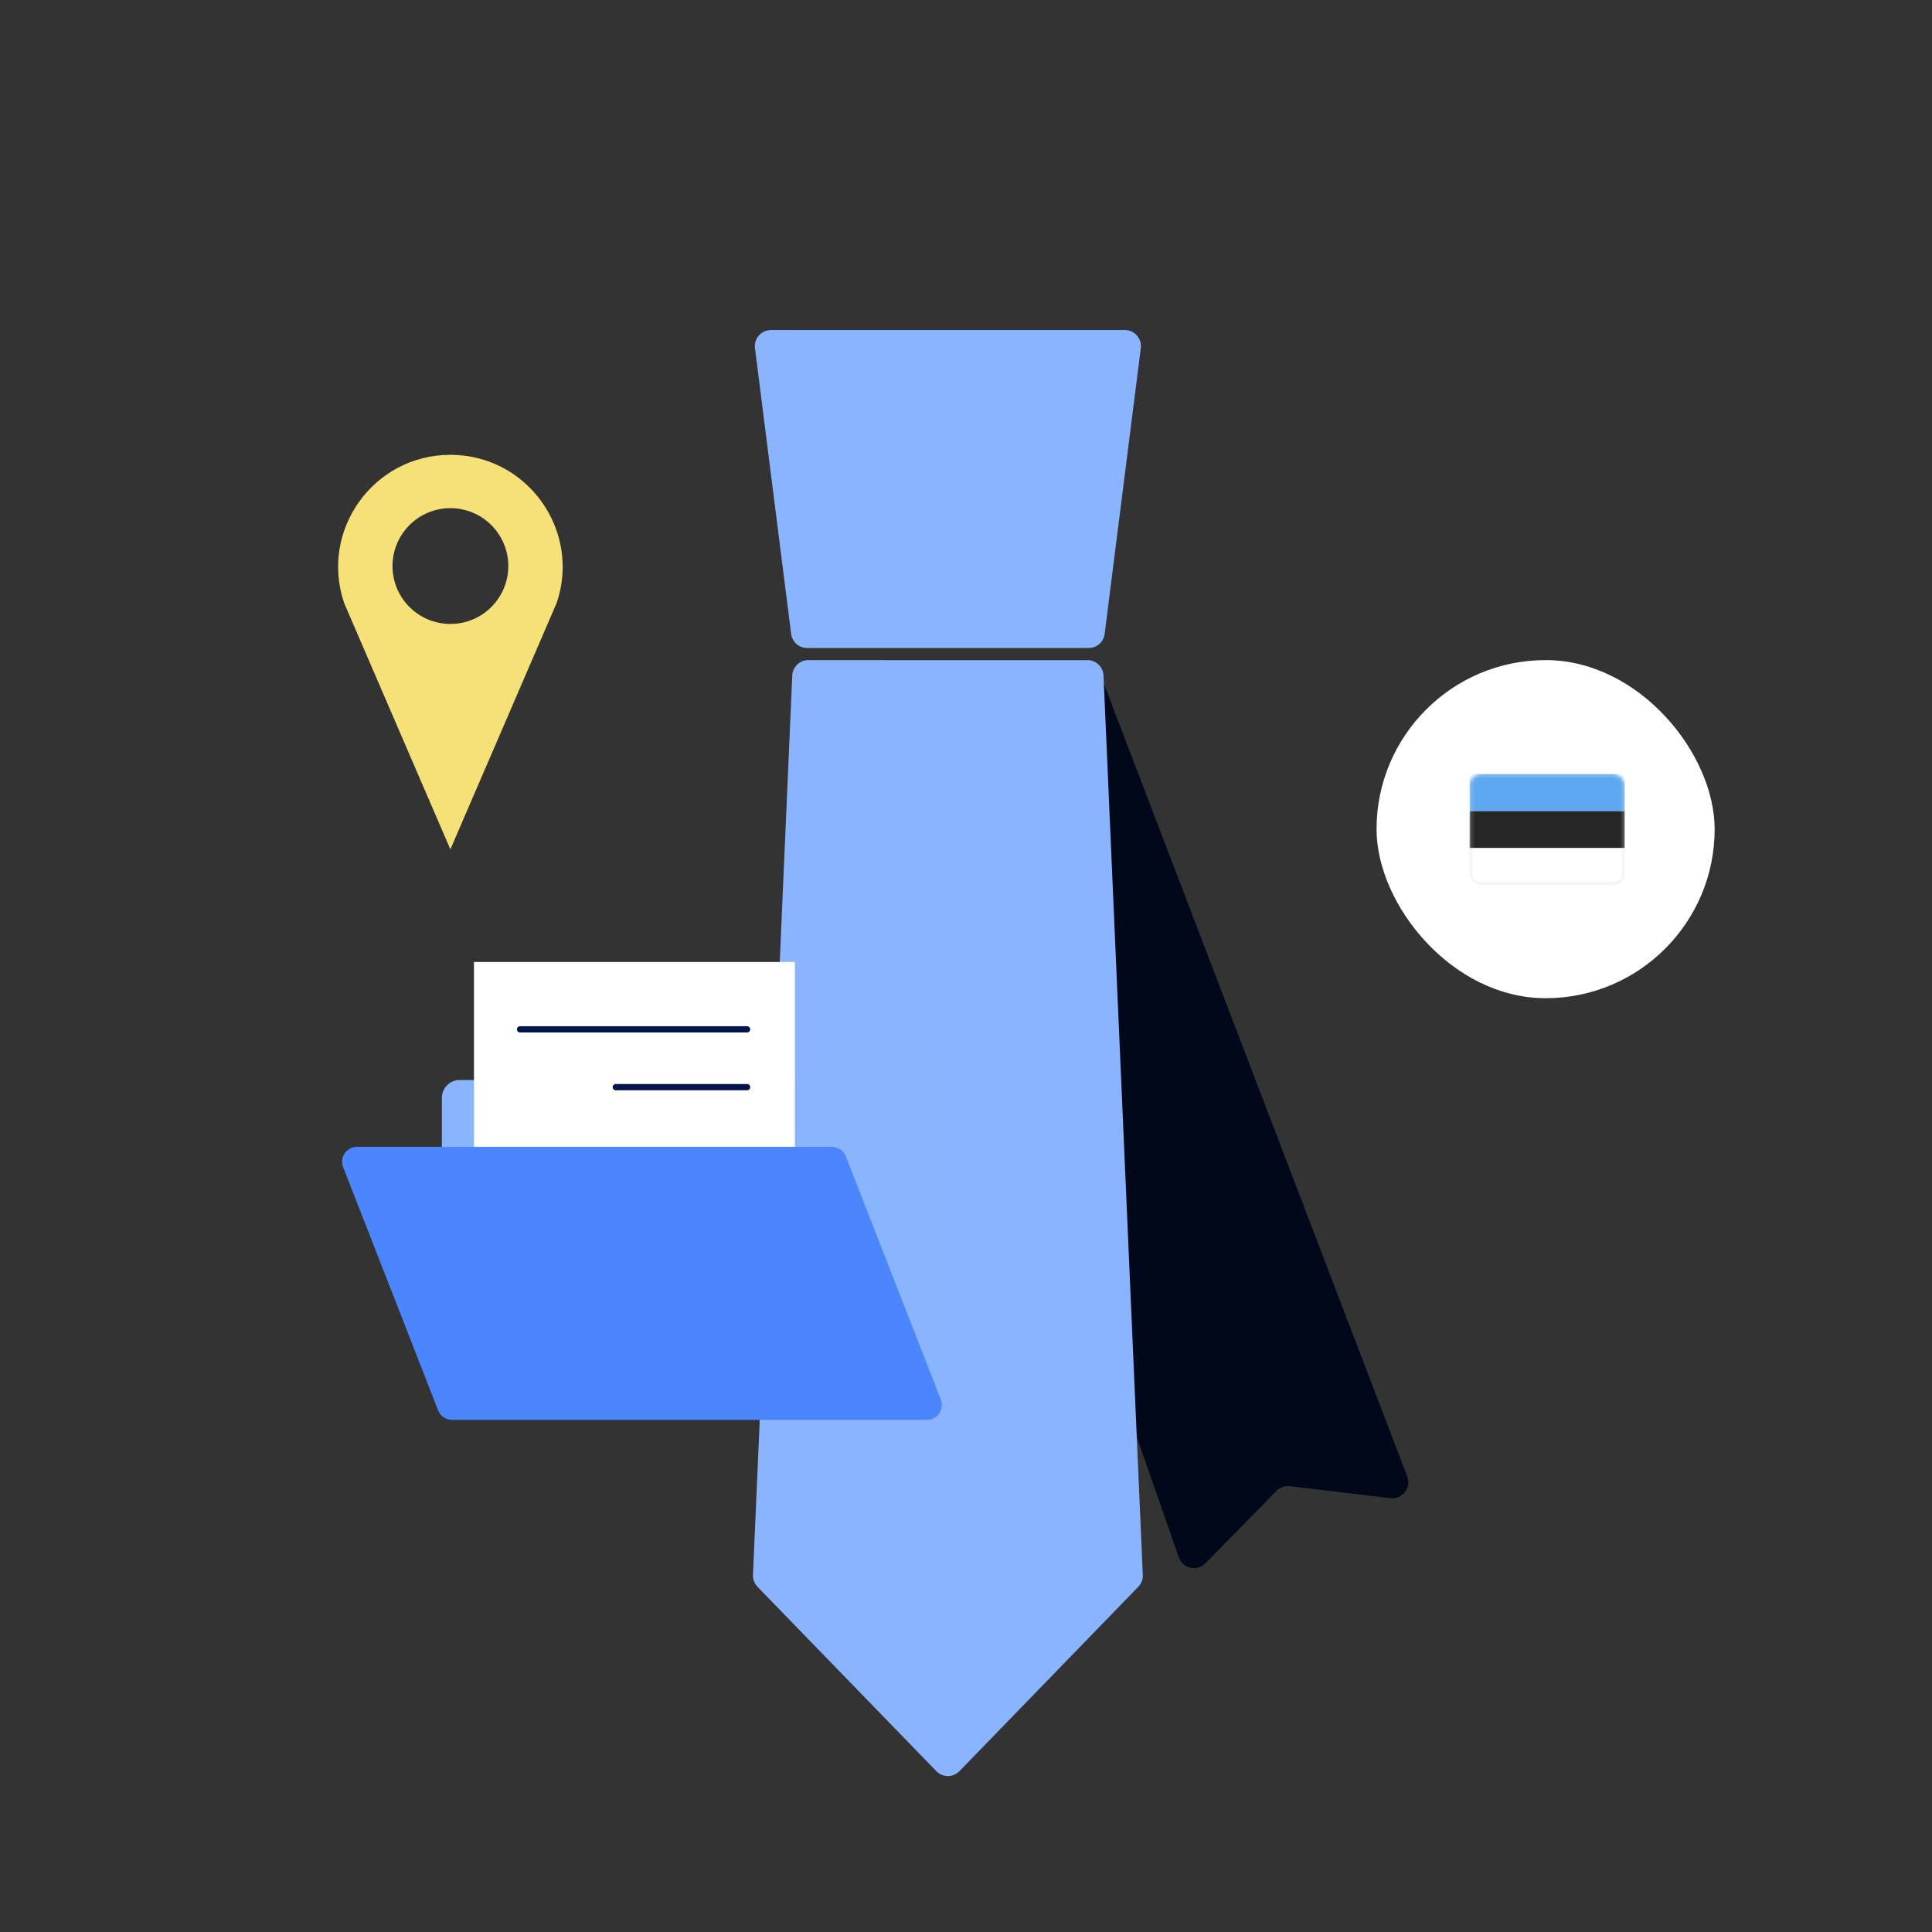
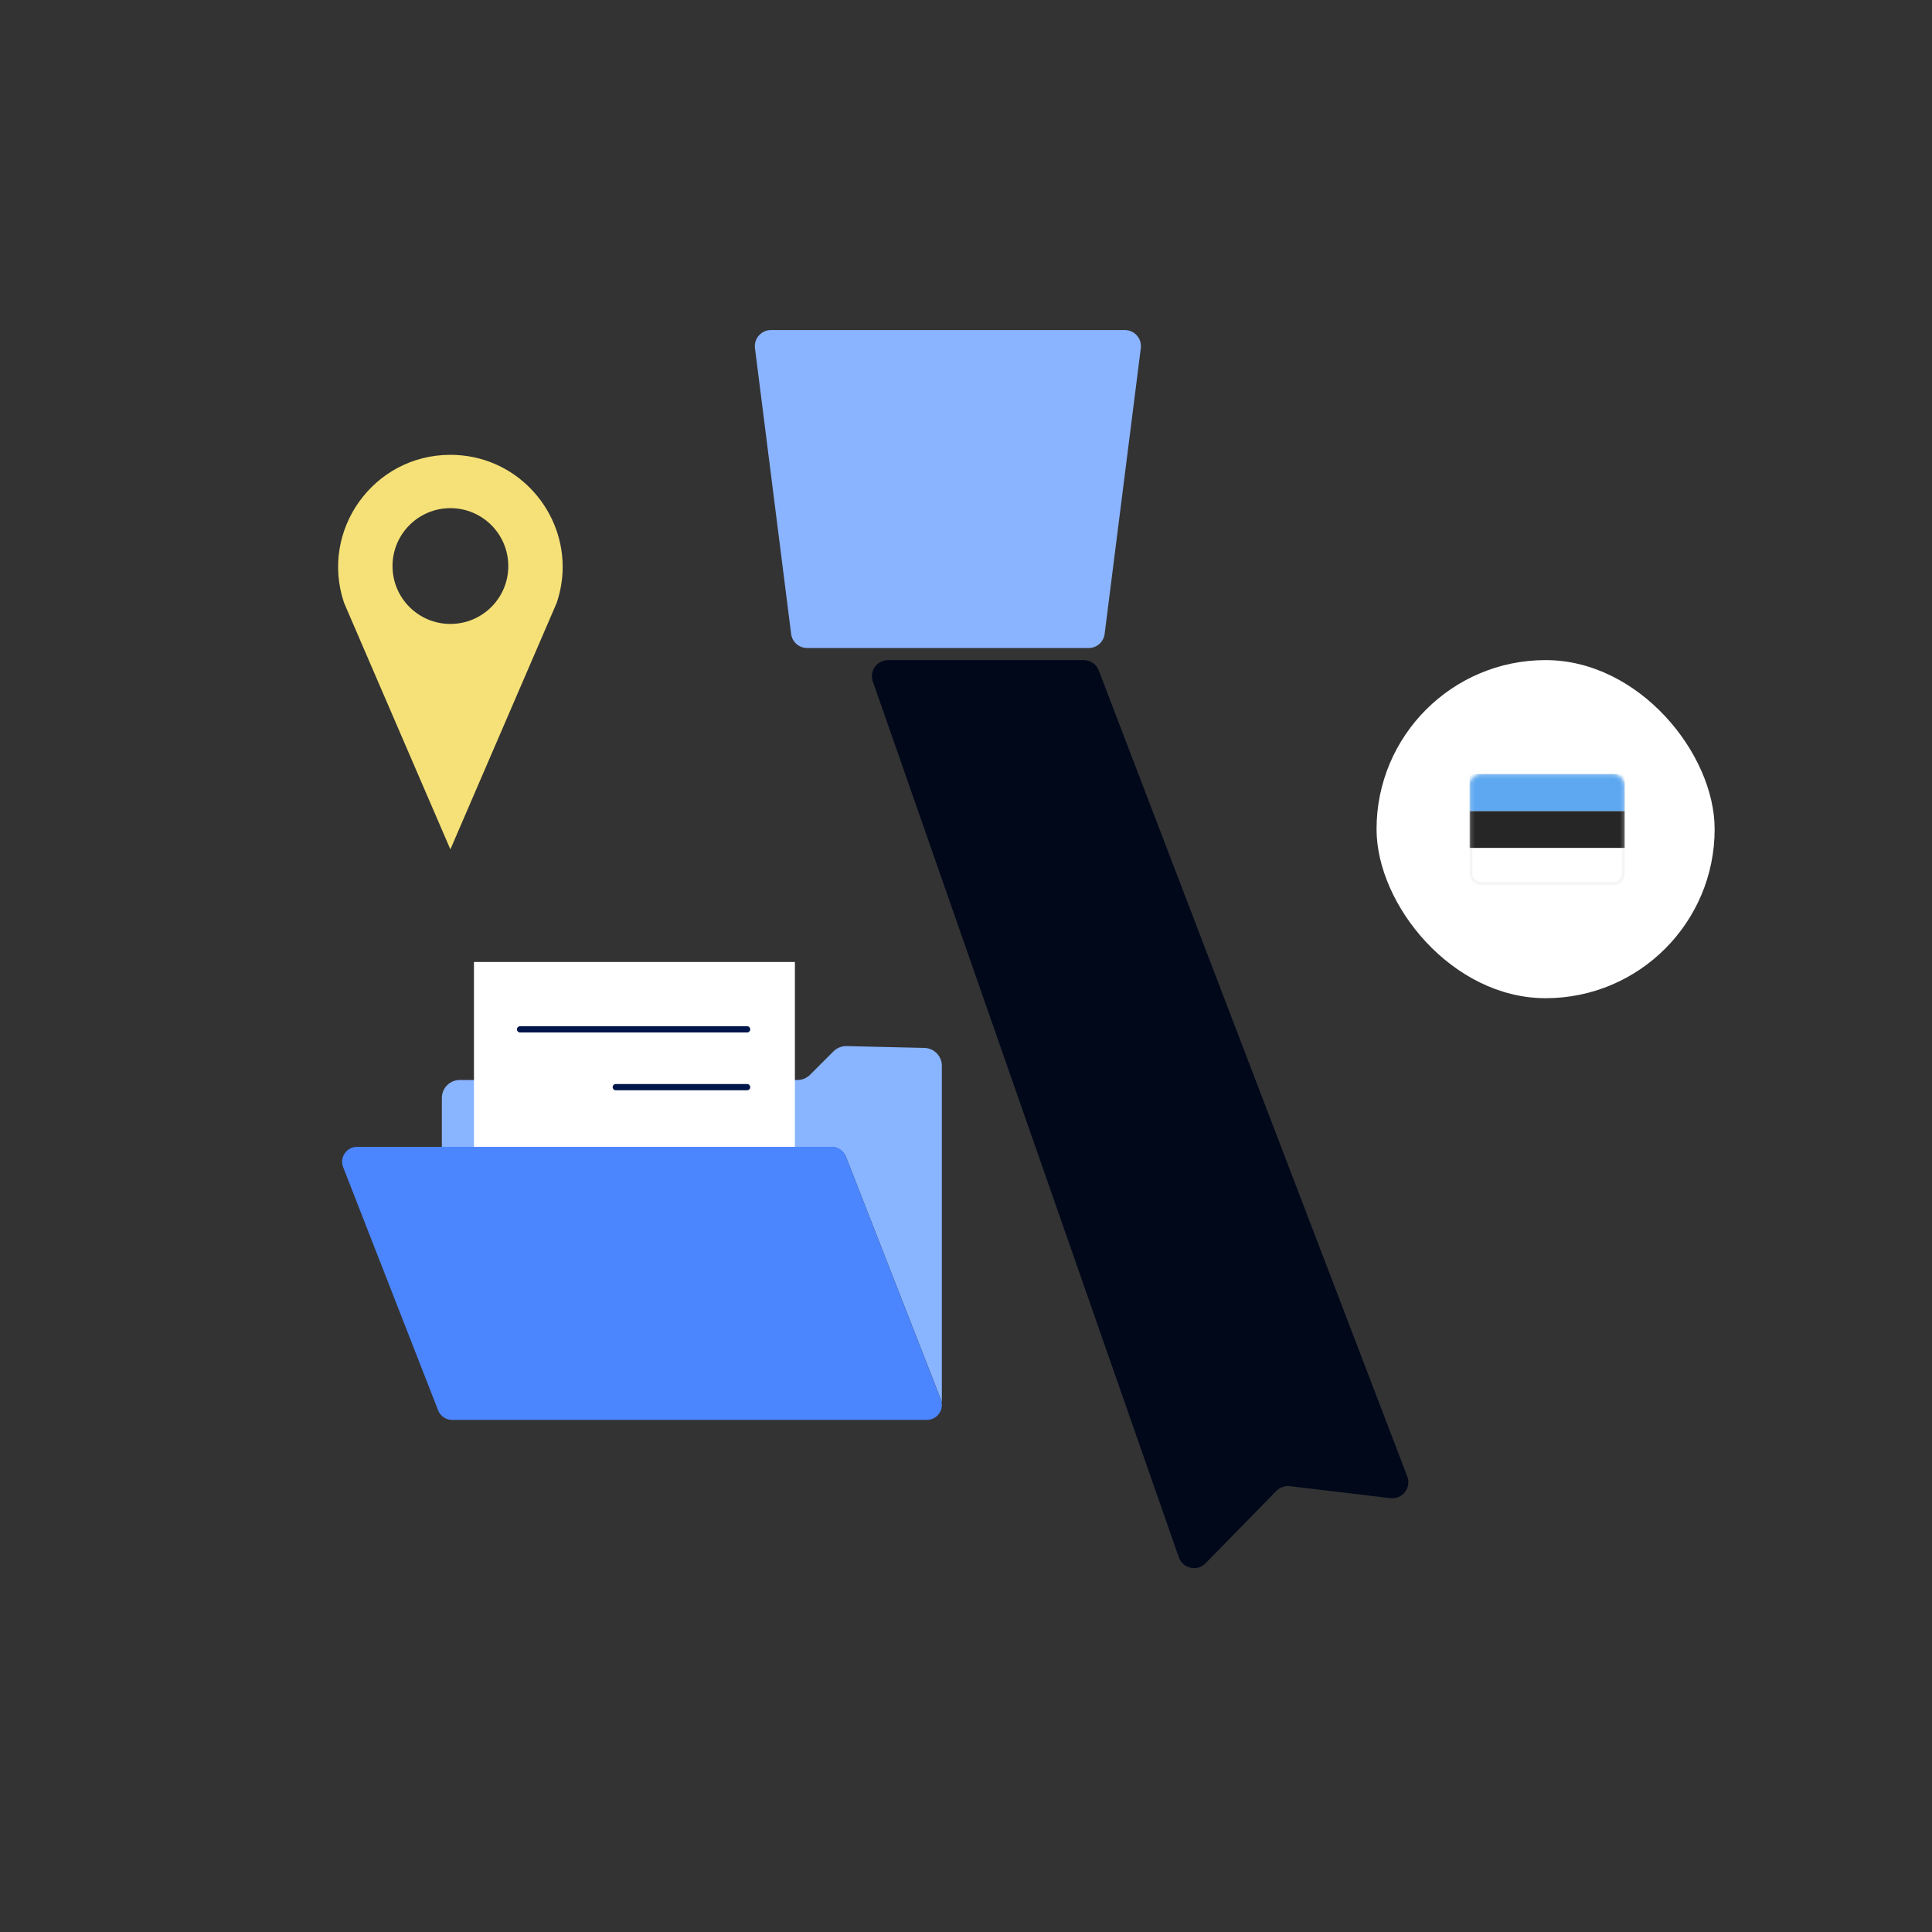
<svg xmlns="http://www.w3.org/2000/svg" width="480" height="480" viewBox="0 0 480 480" fill="none">
  <rect x="0" y="0" width="480" height="480" fill="#333333" stroke="none" />
  <path d="M111.895 113C92.831 113 79.4 131.699 85.477 149.771L111.895 211.022L138.314 149.771C139.317 146.772 139.796 143.762 139.796 140.832C139.796 126.021 127.801 113 111.895 113ZM111.895 155.016C103.96 155.016 97.518 148.585 97.518 140.638C97.518 132.691 103.96 126.249 111.895 126.249C119.842 126.249 126.285 132.691 126.285 140.638C126.285 148.585 119.842 155.016 111.895 155.016Z" fill="#F5E177" />
  <path d="M292.875 386.916C293.853 389.717 297.433 390.515 299.509 388.395L317.123 370.407C317.991 369.52 319.222 369.086 320.455 369.233L345.422 372.215C348.41 372.571 350.708 369.624 349.632 366.813L272.984 166.57C272.391 165.022 270.906 164 269.248 164H220.634C217.88 164 215.95 166.719 216.858 169.319L292.875 386.916Z" fill="#00081A" />
  <rect x="342" y="164" width="84" height="84" rx="42" fill="white" />
  <rect x="365.468" y="192.656" width="37.837" height="26.83" rx="2.408" fill="white" stroke="#F5F5F5" stroke-width="0.688" />
  <mask id="mask0_1269_46823" style="mask-type:luminance" maskUnits="userSpaceOnUse" x="365" y="192" width="39" height="28">
    <rect x="365.468" y="192.656" width="37.837" height="26.83" rx="2.408" fill="white" stroke="white" stroke-width="0.688" />
  </mask>
  <g mask="url(#mask0_1269_46823)">
    <path fill-rule="evenodd" clip-rule="evenodd" d="M365.124 210.659H403.649V201.486H365.124V210.659Z" fill="#262626" />
    <path fill-rule="evenodd" clip-rule="evenodd" d="M365.124 201.485H403.649V192.312H365.124V201.485Z" fill="#5DA8F1" />
  </g>
  <path d="M187.57 86.502C187.267 84.113 189.13 82 191.538 82H279.462C281.87 82 283.733 84.113 283.43 86.502L274.443 157.502C274.19 159.501 272.489 161 270.474 161H200.526C198.511 161 196.81 159.501 196.557 157.502L187.57 86.502Z" fill="#8AB4FF" />
-   <path d="M187.075 391.278C187.027 392.377 187.434 393.448 188.2 394.237L232.629 440.04C234.2 441.66 236.8 441.66 238.371 440.04L282.8 394.237C283.566 393.448 283.973 392.377 283.925 391.278L274.167 167.825C274.074 165.686 272.312 164 270.171 164H200.829C198.688 164 196.926 165.686 196.833 167.825L187.075 391.278Z" fill="#8AB4FF" />
  <path d="M234 347.961V264.794C234 262.38 232.073 260.408 229.66 260.351L210.328 259.9C209.114 259.871 207.941 260.341 207.082 261.2L201.262 267.021C200.429 267.854 199.299 268.322 198.12 268.322H114.222C111.767 268.322 109.778 270.312 109.778 272.766V284.933H206.491C208.138 284.933 209.617 285.943 210.217 287.477L234 348.314" fill="#89B4FF" />
  <path d="M85.257 289.984L108.857 350.41C109.412 351.831 110.782 352.767 112.308 352.767H230.292C232.9 352.767 234.691 350.144 233.743 347.715L210.143 287.288C209.588 285.867 208.218 284.932 206.692 284.932H88.708C86.1 284.932 84.309 287.555 85.257 289.984Z" fill="#4B86FF" />
  <path d="M117.757 239H197.49V284.932H117.757V239Z" fill="white" />
  <path d="M185.614 255.74H129.21" stroke="#00154A" stroke-width="1.555" stroke-miterlimit="10" stroke-linecap="round" stroke-linejoin="round" />
  <path d="M185.614 270.098H152.991" stroke="#00154A" stroke-width="1.555" stroke-miterlimit="10" stroke-linecap="round" stroke-linejoin="round" />
</svg>